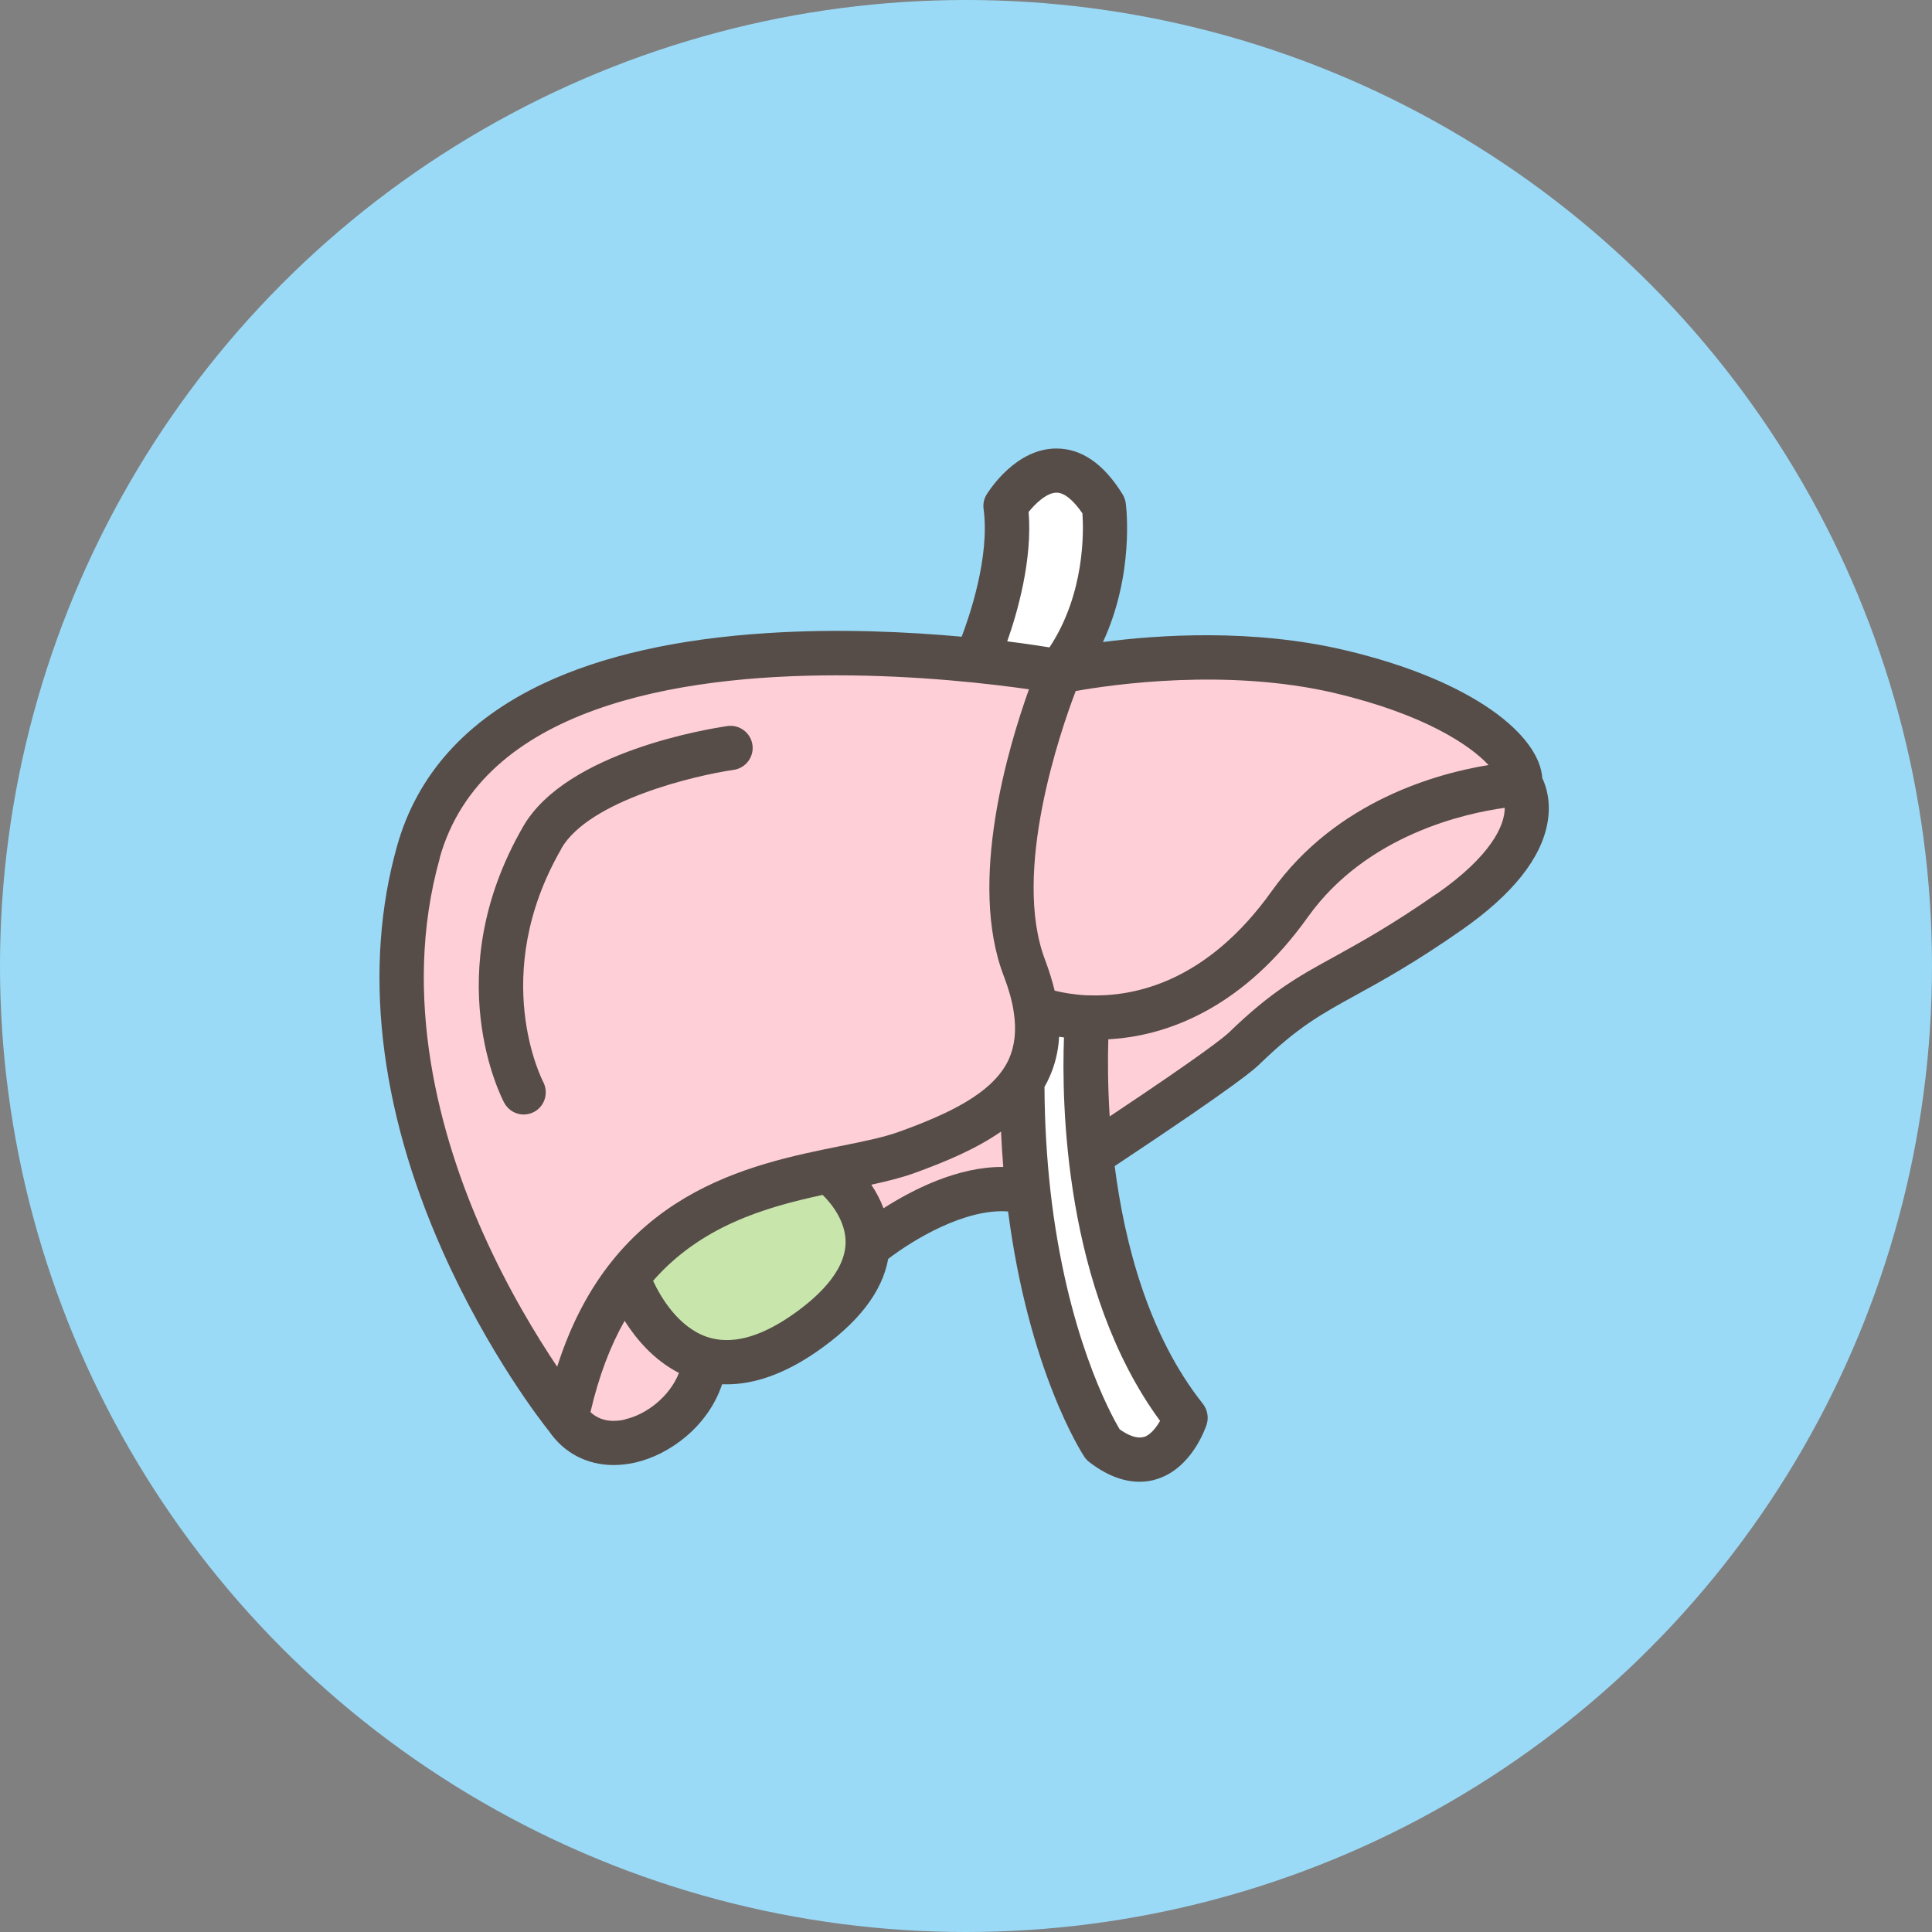
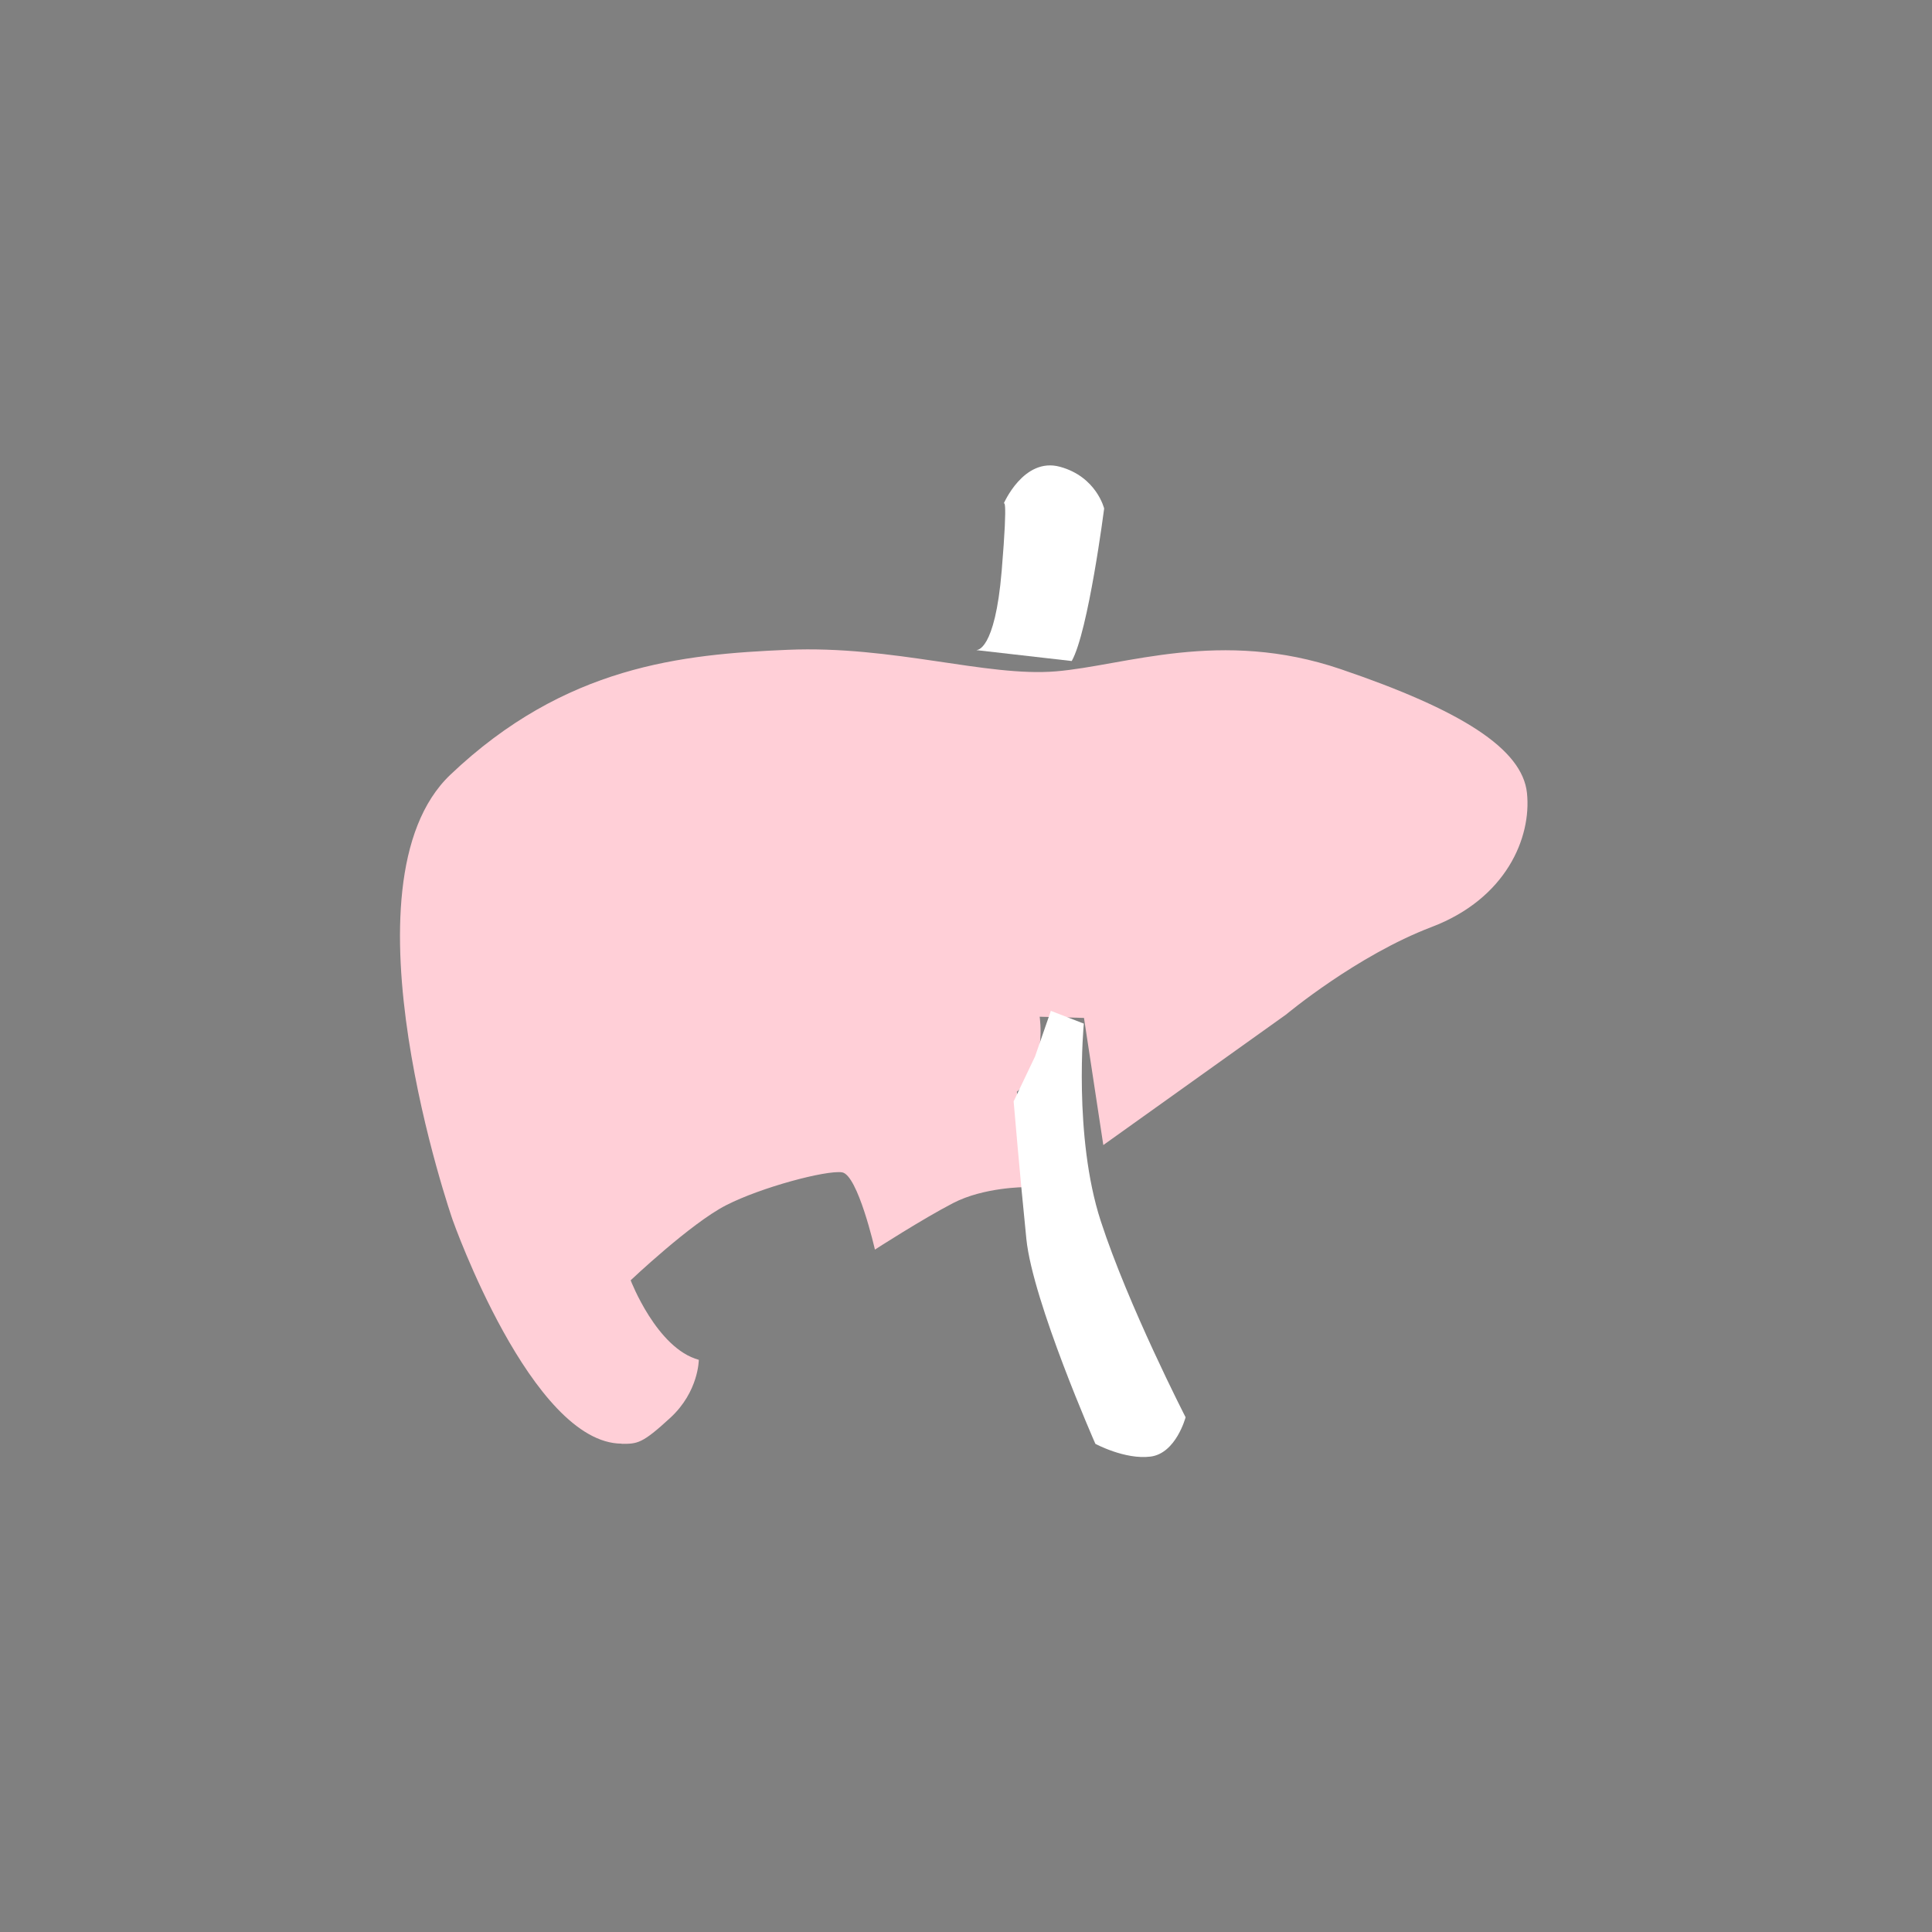
<svg xmlns="http://www.w3.org/2000/svg" fill="none" height="112" viewBox="0 0 112 112" width="112">
  <rect x="0" y="0" width="112" height="112" fill="#808080" stroke="none" />
  <clipPath id="a">
    <path d="m22 26h67.78v59.9h-67.78z" />
  </clipPath>
-   <circle cx="56" cy="56" fill="#9bdaf7" r="56" />
  <g clip-path="url(#a)">
-     <path d="m36.539 74.45s.73-2.66 5.59-4.81 7.1-1.72 7.1-1.72 2.09 3.55.94 5.38-6.06 7.16-9.24 5.48-4.39-4.34-4.39-4.34z" fill="#c8e5ac" />
    <path d="m36.05 83.69c-5.23 0-9.81-12.97-9.81-12.97s-6.78-19.49-.13-25.81 13.43-6.98 19.55-7.24 11.52 1.58 15.54 1.25 9.55-2.5 16.52-.13 10.53 4.61 10.8 7.18-1.19 6.12-5.53 7.77-8.43 5.07-8.43 5.07l-10.6 7.57-1.12-7.37-2.57-.07s.46 2.9-1.32 4.35l.46 5.53s-2.37 0-4.15.92-4.54 2.7-4.54 2.7-.99-4.35-1.91-4.48-4.67.86-6.72 1.91-5.53 4.35-5.53 4.35 1.51 3.95 3.95 4.61c0 0 0 1.84-1.65 3.36s-1.91 1.51-2.83 1.51z" fill="#ffcfd7" />
    <path d="m58.77 63.83 1.23-2.58.92-2.65 1.91.74s-.62 6.52.98 11.44 4.92 11.38 4.92 11.38-.55 2.09-2.03 2.28-3.2-.74-3.2-.74-3.63-8.24-4-11.87-.74-8-.74-8z" fill="#fff" />
    <path d="m56.619 37.68s1.06.1 1.45-4.59.1-3.86.1-3.86 1.16-2.75 3.28-2.17 2.56 2.42 2.56 2.42-.92 7.15-1.88 8.84l-5.51-.63z" fill="#fff" />
    <g fill="#564d48">
-       <path d="m89.41 45.14c-.13-2.47-3.93-5.68-11.45-7.45-5.34-1.26-10.82-.89-14.02-.47 1.83-3.95 1.35-7.85 1.32-8.05-.02-.18-.09-.35-.18-.51-1.09-1.77-2.38-2.66-3.84-2.66-2.34 0-3.87 2.39-4.04 2.66-.16.25-.22.55-.18.85.37 2.74-.81 6.19-1.27 7.4-3.09-.28-7.09-.48-11.26-.21-5.22.33-9.6 1.32-13.02 2.94-4.44 2.1-7.29 5.27-8.45 9.4-1.98 7.03-1.07 15.14 2.62 23.45 2.67 6.01 5.85 10.06 6.19 10.48.87 1.27 2.21 1.96 3.75 1.96.4 0 .81-.05 1.23-.14 2.04-.46 4.25-2.13 5.05-4.54h.28c1.62 0 3.35-.62 5.16-1.86 2.43-1.67 3.84-3.48 4.19-5.41 1.41-1.08 4.44-2.94 6.95-2.75 1.2 9.23 4.26 13.98 4.42 14.22.08.12.17.22.29.31 1.13.87 2.12 1.14 2.91 1.14.38 0 .71-.06.99-.15 2.02-.62 2.81-2.91 2.9-3.16.13-.41.05-.86-.21-1.2-3.18-4-4.55-9.34-5.12-13.79 7.31-4.85 8.15-5.66 8.43-5.94 2.19-2.12 3.53-2.86 5.55-3.97 1.51-.83 3.39-1.86 6.14-3.78 2.95-2.06 4.63-4.17 4.98-6.27.19-1.15-.07-2.02-.3-2.51zm-12.03-4.96c5.17 1.22 7.85 3.02 8.91 4.17-2.94.48-8.82 2.06-12.56 7.3-3.75 5.26-7.93 6.14-10.57 6.05 0 0 0 0-.01 0-.05 0-.09 0-.14 0-.79-.04-1.43-.16-1.87-.27-.14-.57-.32-1.16-.55-1.77-1.95-5.09.89-13.29 1.77-15.6 2.08-.37 8.76-1.35 15.03.12zm-17.75-10.5c.39-.49 1.05-1.12 1.62-1.12.45 0 .97.43 1.5 1.2.07 1 .16 4.64-1.91 7.77-.57-.09-1.4-.22-2.45-.35.58-1.64 1.47-4.71 1.24-7.51zm-34.14 20.05c2.46-8.72 13.77-10.58 23.01-10.58 4.77 0 8.98.5 11.15.81-1.18 3.29-3.56 11.17-1.46 16.62.28.73.47 1.4.57 2.03 0 .02 0 .05.01.07.16 1.05.06 1.95-.29 2.73-.91 1.99-3.58 3.19-6.33 4.19-.91.33-2.08.57-3.44.84-5.34 1.08-13.19 2.67-16.41 12.79-1.18-1.76-2.86-4.5-4.34-7.84-2.39-5.39-4.75-13.53-2.46-21.66zm10.75 32.56c-.6.14-1.4.15-2.01-.43.49-2.11 1.16-3.85 1.98-5.29.68 1.07 1.7 2.28 3.15 3.02-.54 1.38-1.9 2.42-3.13 2.69zm9.61-6.01c-1.85 1.27-3.48 1.68-4.84 1.23-1.68-.56-2.71-2.31-3.15-3.26 2.77-3.16 6.44-4.25 9.83-4.98.52.51 1.35 1.54 1.33 2.78-.03 1.72-1.74 3.25-3.17 4.23zm5.37-6.23c-.19-.51-.44-.97-.71-1.37.91-.2 1.77-.41 2.51-.68 1.79-.65 3.56-1.39 5.01-2.4.03.7.08 1.39.13 2.05-2.64-.03-5.28 1.33-6.95 2.4zm15.08 13.25c-.43.13-.97-.14-1.39-.44-.56-.94-3.09-5.58-4.02-13.87-.2-1.82-.33-3.81-.34-5.98.1-.17.19-.35.27-.53.34-.74.53-1.53.58-2.38.09.02.19.03.28.04-.14 3.7-.01 14.62 5.57 22.23-.22.38-.55.82-.95.94zm16.97-31.48c-2.64 1.84-4.38 2.79-5.91 3.64-2.05 1.12-3.66 2.01-6.1 4.38-.27.26-1.49 1.26-6.93 4.88-.12-1.9-.11-3.47-.08-4.47.27-.02.54-.04.82-.07 2.87-.34 7.06-1.84 10.75-7.02 3.41-4.78 9.16-6.02 11.41-6.33.01 1.02-.8 2.8-3.96 5z" />
-       <path d="m32.54 49.19c1.61-2.79 7.76-4.24 9.99-4.56.7-.1 1.19-.75 1.09-1.45s-.75-1.19-1.45-1.09c-.95.14-9.32 1.45-11.84 5.82-4.96 8.58-1.26 15.72-1.1 16.02.23.43.67.68 1.13.68.2 0 .41-.05.6-.15.62-.33.86-1.11.53-1.74-.03-.06-3.2-6.16 1.06-13.53z" />
-     </g>
+       </g>
  </g>
</svg>